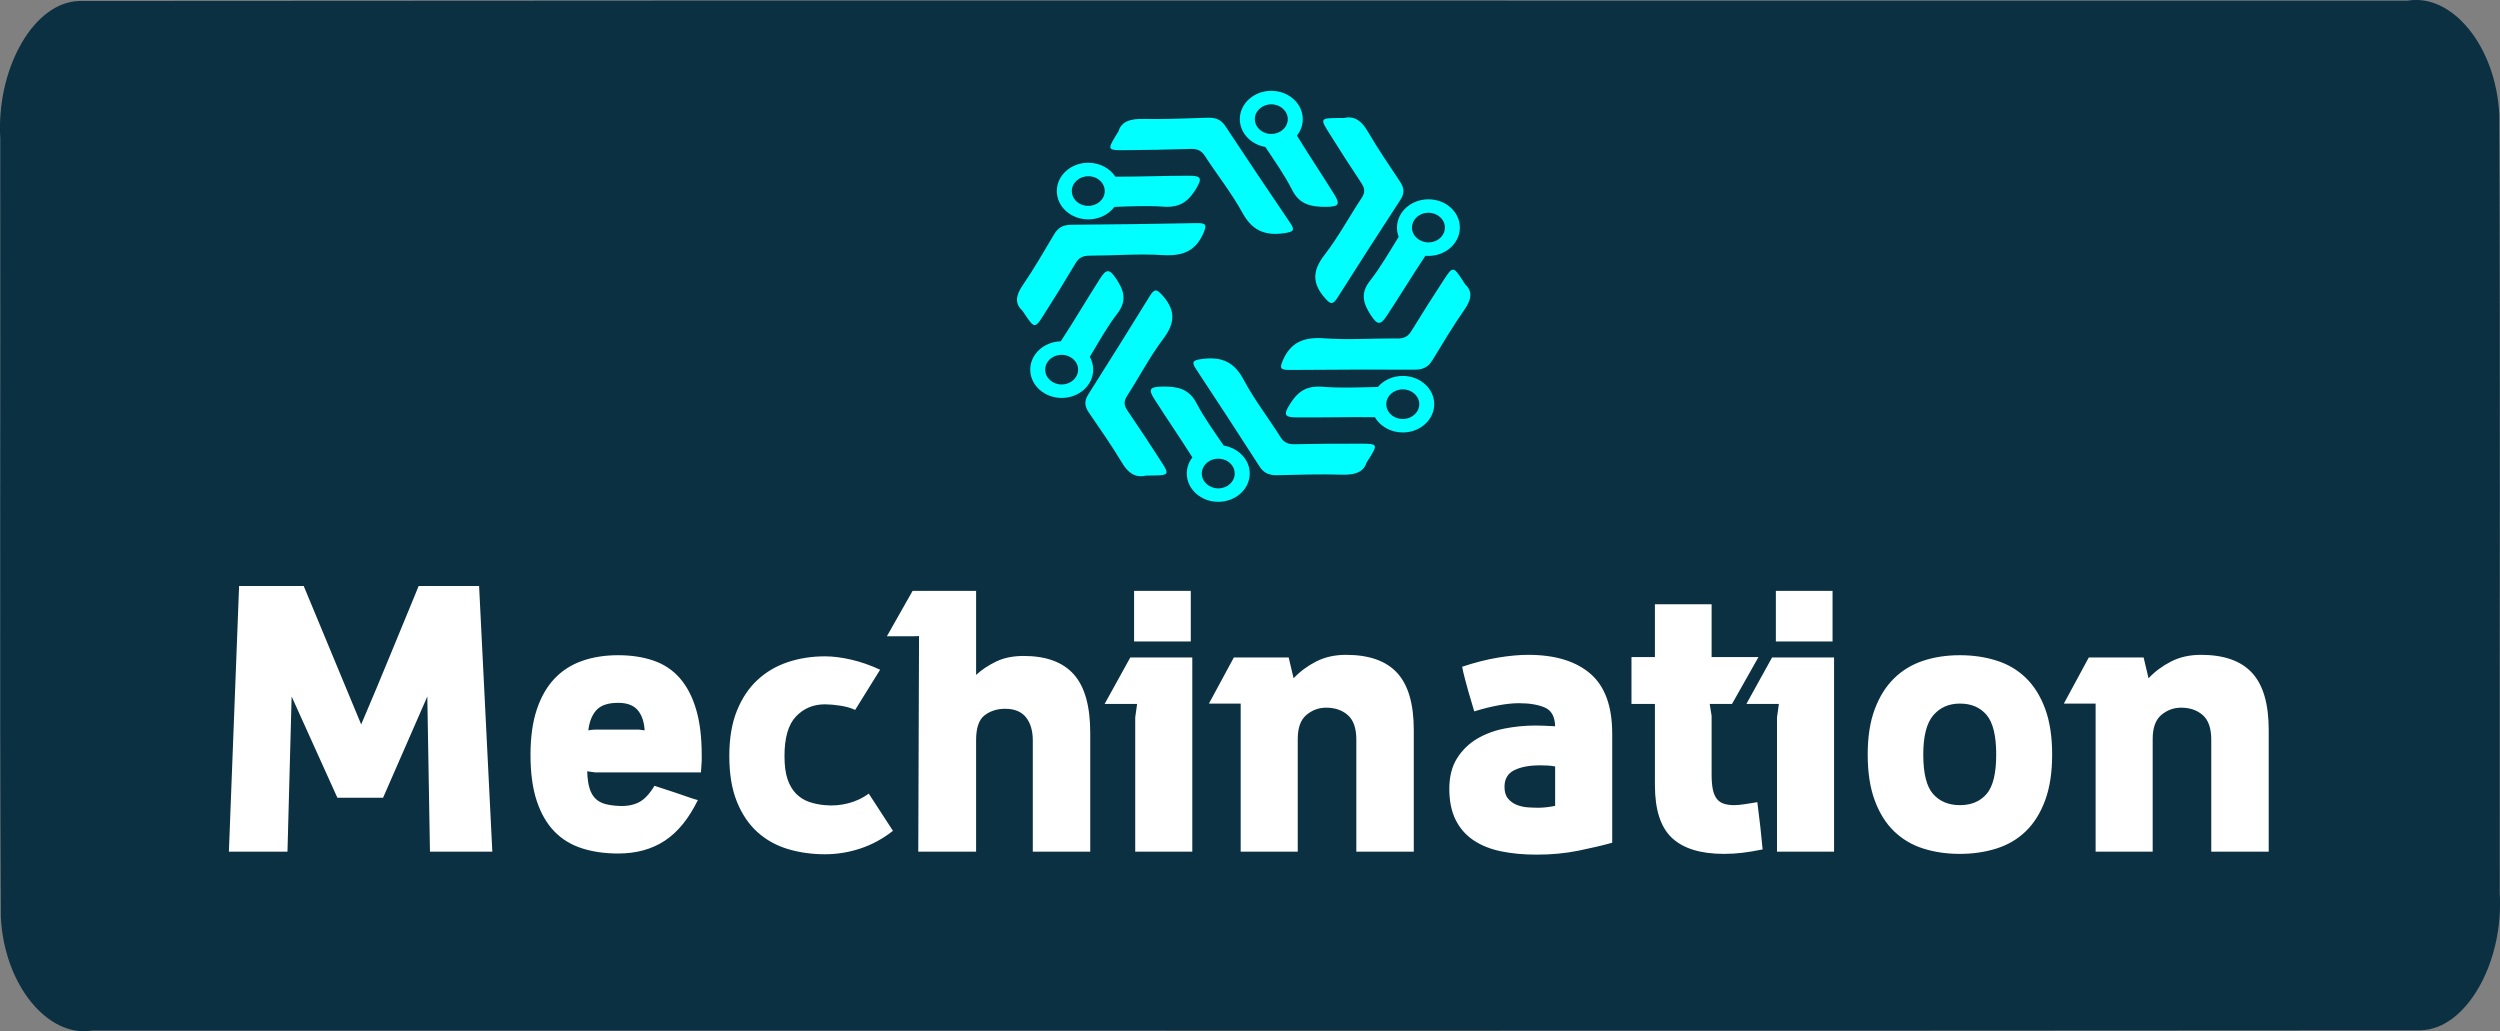
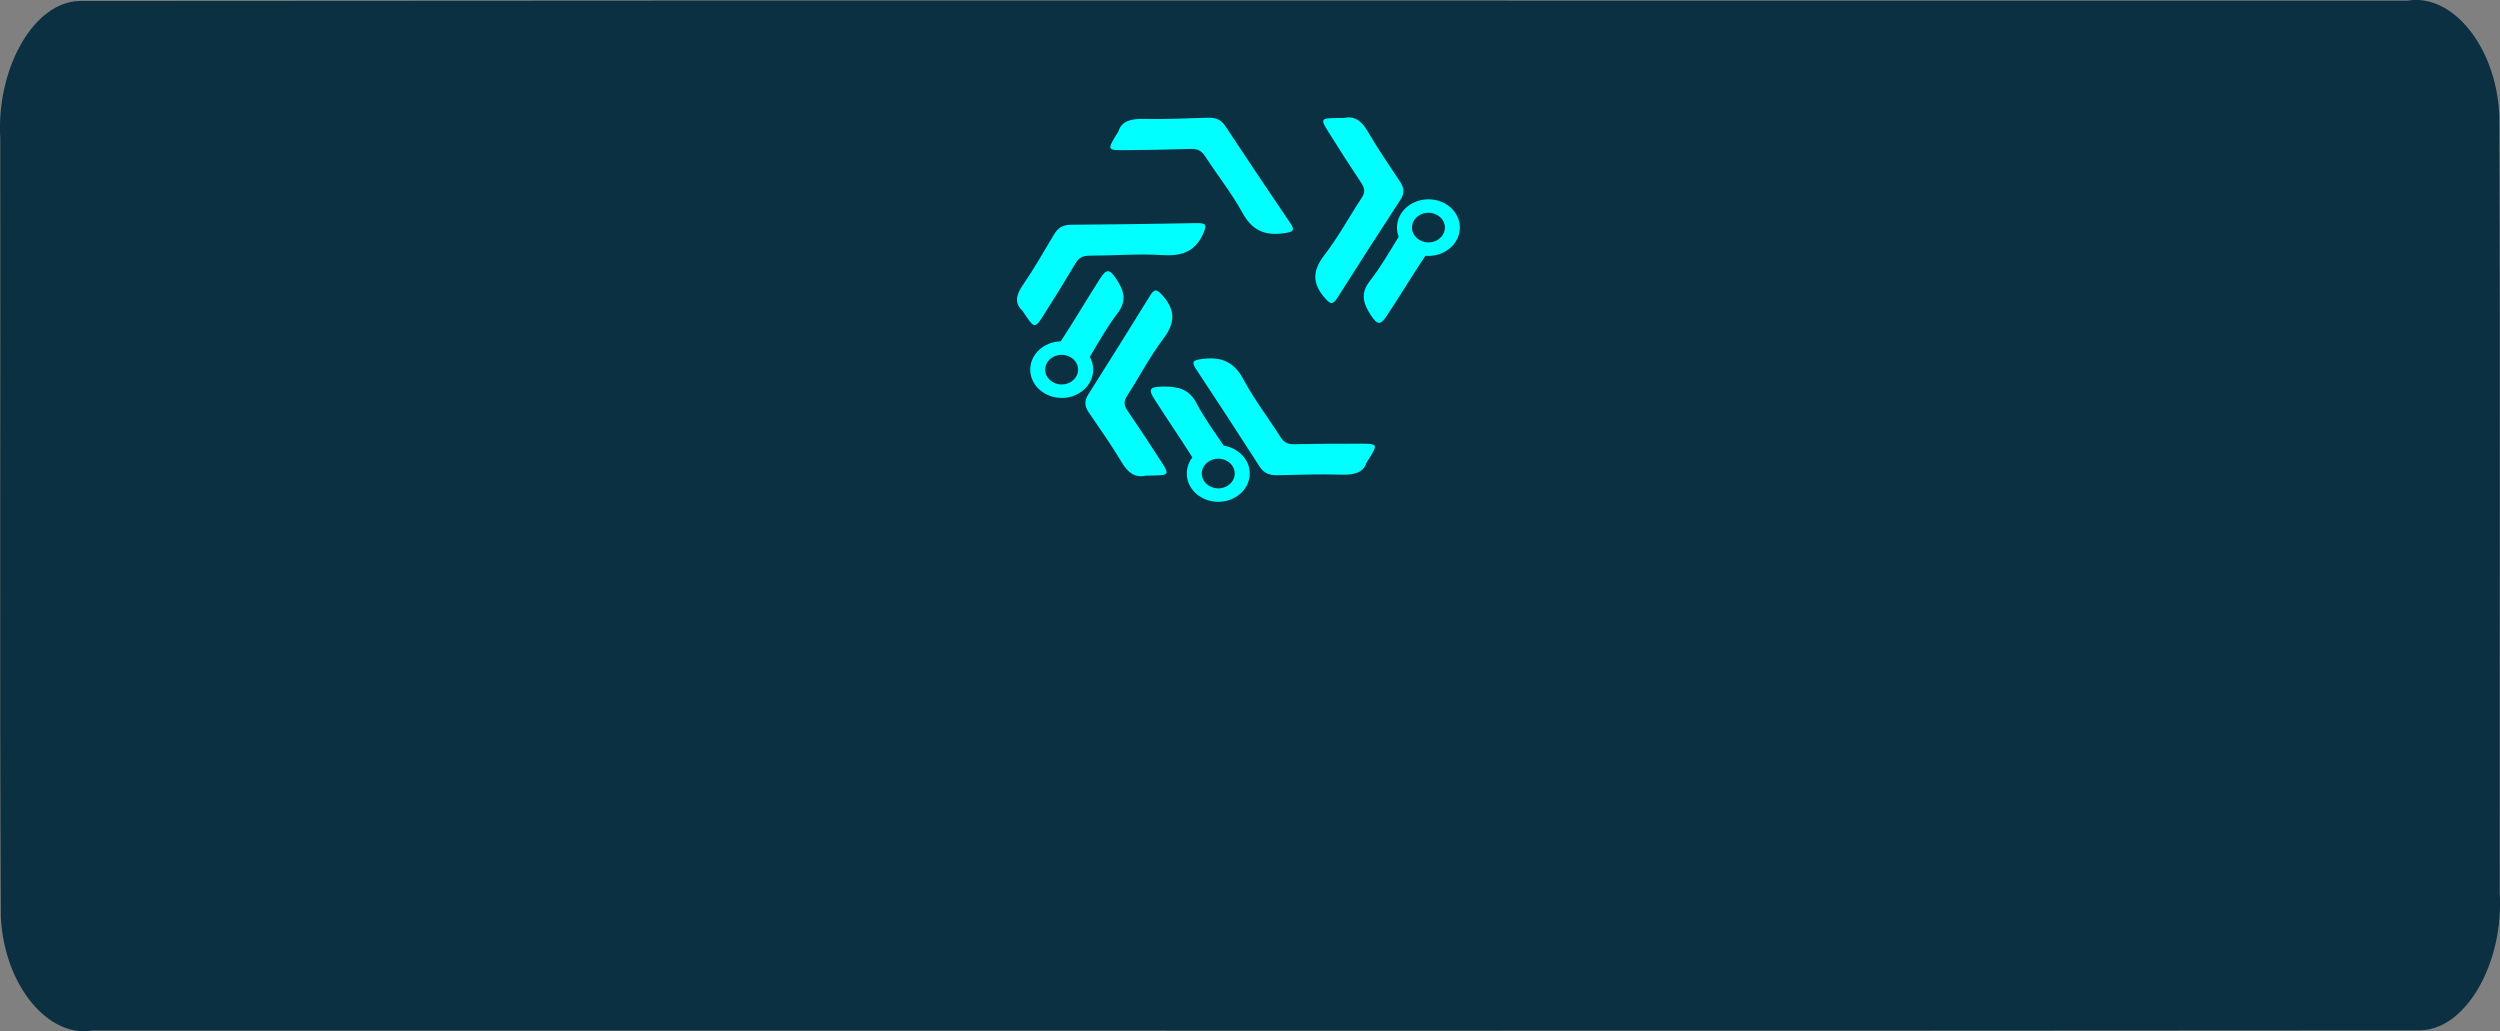
<svg xmlns="http://www.w3.org/2000/svg" xmlns:ns1="http://www.inkscape.org/namespaces/inkscape" xmlns:ns2="http://sodipodi.sourceforge.net/DTD/sodipodi-0.dtd" width="160" height="66" viewBox="0 0 42.333 17.462" version="1.1" id="svg5" ns1:version="1.3 (0e150ed, 2023-07-21)" ns2:docname="logo.svg" ns1:export-filename="/home/bruce/dev/mechination/website/content/static/img/logo/logo.png" ns1:export-xdpi="300.31766" ns1:export-ydpi="300.31766">
  <rect x="0" y="0" width="42.333" height="17.462" fill="#808080" stroke="none" />
  <ns2:namedview id="namedview7" pagecolor="#ffffff" bordercolor="#666666" borderopacity="1.0" ns1:pageshadow="2" ns1:pageopacity="0.0" ns1:pagecheckerboard="0" ns1:document-units="px" showgrid="false" ns1:zoom="4.34" ns1:cx="146.31336" ns1:cy="19.124424" ns1:window-width="2448" ns1:window-height="1605" ns1:window-x="447" ns1:window-y="127" ns1:window-maximized="0" ns1:current-layer="layer1" units="px" ns1:showpageshadow="2" ns1:deskcolor="#d1d1d1" />
  <defs id="defs2" />
  <g ns1:label="Layer 1" ns1:groupmode="layer" id="layer1" transform="translate(-23.276,-127.129)">
    <path id="rect100" style="fill:#0a3042;fill-opacity:1;fill-rule:evenodd;stroke-width:0.118" d="m 24.538,127.152 c -0.743,0.091 -1.325,1.193 -1.257,2.322 0.006,4.394 -0.012,8.79 0.009,13.183 0.058,1.161 0.804,2.049 1.551,1.922 13.142,-0.003 26.283,0.007 39.425,-0.005 0.774,-0.015 1.412,-1.154 1.338,-2.326 -0.004,-4.394 0.01,-8.789 -0.007,-13.183 -0.059,-1.161 -0.803,-2.051 -1.551,-1.925 -13.142,0.003 -26.283,-0.007 -39.425,0.005 -0.027,0.002 -0.055,0.004 -0.082,0.006 z" />
    <g id="SvgjsG1596" featurekey="QMusi1-0" transform="matrix(0.01,0,0,0.009,39.335,127.647)" fill="#64ee85" style="fill:#00ffff;fill-opacity:1">
      <g id="g46" style="fill:#00ffff;fill-opacity:1">
        <g id="g12" style="fill:#00ffff;fill-opacity:1">
          <path d="m 669.6,164.4 c 18.6,-4.6 30.4,6.1 40.4,25.1 16.9,32.3 36.1,63.5 54.9,94.9 7,11.6 7.8,21.6 0.6,33.8 -36,61.2 -71.4,122.6 -106.6,184.2 -7.9,13.9 -11.8,13 -21.7,0.3 -21.6,-27.7 -20.6,-51.5 -0.4,-80.5 23.7,-34 41.8,-71.8 63.1,-107.5 6,-10.1 5.4,-17.8 -0.4,-27.5 -19.5,-32.6 -38.5,-65.5 -57.1,-98.6 -12.5,-22.3 -11.3,-23.9 15.2,-24.1 2.7,-0.1 5.6,-0.1 12,-0.1 z" id="path10" style="fill:#00ffff;fill-opacity:1" />
        </g>
        <g id="g16" style="fill:#00ffff;fill-opacity:1">
-           <path d="m 875.2,477.6 c 13.3,13.7 10,29.4 -1.4,47.5 -19.4,30.9 -36.7,63.2 -54.3,95.2 -6.5,11.8 -14.8,17.6 -28.9,17.6 -70.9,-0.3 -141.9,0 -212.8,0.6 -16,0.1 -17.2,-3.6 -11.2,-18.7 13.1,-32.6 34.2,-43.7 69.3,-40.9 41.3,3.4 83.1,-0.1 124.6,0.4 11.7,0.1 18.1,-4.2 23.6,-14.2 18.3,-33.3 37.2,-66.2 56.5,-99 13,-22.1 15,-21.8 28.5,1 1.5,2.5 2.9,4.9 6.1,10.5 z" id="path14" style="fill:#00ffff;fill-opacity:1" />
-         </g>
+           </g>
        <g id="g20" style="fill:#00ffff;fill-opacity:1">
          <path d="m 708.1,812.8 c -5.1,18.4 -20.4,23.5 -41.7,22.7 -36.5,-1.2 -73.1,0.1 -109.6,1 -13.5,0.3 -22.6,-3.9 -29.7,-16.1 C 491.6,759 455.6,697.8 419.4,636.8 c -8.2,-13.8 -5.5,-16.7 10.5,-19 34.8,-5.1 55,7.5 70.2,39.3 17.9,37.4 41.9,71.8 62.4,107.9 5.8,10.2 12.8,13.5 24.2,13.2 38,-0.9 76,-1.2 113.9,-1 25.6,0.1 26.3,2 13.5,25.1 -1.4,2.5 -2.8,5 -6,10.5 z" id="path18" style="fill:#00ffff;fill-opacity:1" />
        </g>
        <g id="g24" style="fill:#00ffff;fill-opacity:1">
          <path d="m 334.4,837.3 c -18.5,4.8 -30.5,-5.8 -40.6,-24.6 -17.3,-32.1 -36.9,-63.1 -56,-94.2 -7.1,-11.5 -8,-21.5 -1,-33.8 35.2,-61.6 69.9,-123.5 104.4,-185.5 7.8,-14 11.6,-13.2 21.7,-0.5 21.9,27.5 21.2,51.3 1.4,80.5 -23.3,34.3 -40.9,72.3 -61.8,108.2 -5.9,10.2 -5.2,17.9 0.7,27.5 19.9,32.3 39.2,65 58.3,97.9 12.8,22.2 11.6,23.8 -14.9,24.3 -3,0.1 -5.9,0.1 -12.2,0.2 z" id="path22" style="fill:#00ffff;fill-opacity:1" />
        </g>
        <g id="g28" style="fill:#00ffff;fill-opacity:1">
          <path d="m 125.1,526.6 c -13.5,-13.6 -10.4,-29.3 0.8,-47.5 19.1,-31.1 36,-63.6 53.2,-95.9 6.4,-11.9 14.5,-17.8 28.7,-17.9 70.9,-0.5 141.9,-1.7 212.8,-3.1 16,-0.3 17.2,3.4 11.4,18.5 -12.7,32.8 -33.6,44.1 -68.8,41.7 -41.3,-2.9 -83.1,1 -124.6,1.1 -11.7,0 -18.1,4.5 -23.4,14.5 -17.9,33.5 -36.4,66.7 -55.3,99.6 -12.7,22.2 -14.7,21.9 -28.5,-0.6 -1.6,-2.4 -3.1,-4.9 -6.3,-10.4 z" id="path26" style="fill:#00ffff;fill-opacity:1" />
        </g>
        <g id="g32" style="fill:#00ffff;fill-opacity:1">
          <path d="m 288.1,189.4 c 4.9,-18.5 20.1,-23.7 41.4,-23.2 36.5,0.8 73.1,-1 109.6,-2.3 13.5,-0.5 22.7,3.6 29.9,15.8 36.2,61 72.9,121.7 109.9,182.3 8.3,13.7 5.7,16.6 -10.3,19.2 -34.7,5.5 -55.1,-6.9 -70.7,-38.5 -18.3,-37.1 -42.7,-71.2 -63.7,-107.1 -5.9,-10.1 -12.9,-13.4 -24.3,-13 -38,1.4 -75.9,2.1 -113.9,2.4 -25.6,0.2 -26.4,-1.7 -13.8,-24.9 1.4,-2.6 2.8,-5.1 5.9,-10.7 z" id="path30" style="fill:#00ffff;fill-opacity:1" />
        </g>
-         <path d="m 406.4,273 c -41.2,0.2 -82.4,1.8 -123.6,1.9 -9.2,-15.7 -26.4,-26.3 -45.9,-26.3 -29.4,0 -53.3,23.9 -53.3,53.3 0,29.4 23.9,53.3 53.3,53.3 18.4,0 34.6,-9.3 44.2,-23.5 28,-1.1 56.1,-2.5 83.9,-0.4 29.3,2.2 42.8,-12.5 54.7,-34.2 10.5,-19.5 8.5,-24.2 -13.3,-24.1 z m -169.5,56.8 c -2.6,0 -5.2,-0.4 -7.6,-1 -11.7,-3.3 -20.3,-14.1 -20.3,-26.9 0,-15.4 12.5,-27.9 27.9,-27.9 4.6,0 9,1.1 12.9,3.1 8.9,4.7 15,14 15,24.8 0,15.4 -12.5,27.9 -27.9,27.9 z" id="path34" style="fill:#00ffff;fill-opacity:1" />
        <path d="m 284.3,467.2 c -11.4,-18.9 -16.6,-19.6 -27.4,-0.7 -22.2,38.5 -42.9,77.8 -65.4,116.1 -0.4,0.7 -0.8,1.4 -1.2,2 -28.6,0.8 -51.7,24.4 -51.7,53.2 0,29.4 23.9,53.3 53.3,53.3 29.4,0 53.3,-23.9 53.3,-53.3 0,-8.6 -2.1,-16.8 -5.7,-24 15,-27.8 29.1,-56.2 47,-82.1 16.5,-24.2 10.5,-43.3 -2.2,-64.5 z m -66,179.4 c -3.7,11.1 -14.2,19.2 -26.5,19.2 -15.4,0 -27.9,-12.5 -27.9,-27.9 0,-11.5 7,-21.5 17,-25.7 3.3,-1.4 7,-2.2 10.9,-2.2 15.4,0 27.9,12.5 27.9,27.9 0,3 -0.5,5.9 -1.4,8.7 z" id="path36" style="fill:#00ffff;fill-opacity:1" />
-         <path d="m 653.5,308.4 c -20.7,-37.2 -42.8,-73.6 -63.3,-110.9 6.3,-8.7 9.9,-19.4 9.9,-30.9 0,-29.4 -23.9,-53.3 -53.3,-53.3 -29.4,0 -53.3,23.9 -53.3,53.3 0,25.9 18.6,47.6 43.2,52.3 16,26.8 32.8,53.1 45.6,81.3 12.2,26.8 31.6,31.5 56.4,31.4 22.2,-0.1 25.4,-4.2 14.8,-23.2 z M 574,173 c -2.9,12.3 -14,21.5 -27.2,21.5 -11.9,0 -22.2,-7.6 -26.1,-18.1 -1.1,-3 -1.8,-6.3 -1.8,-9.8 0,-15.4 12.5,-27.9 27.9,-27.9 15.4,0 27.9,12.5 27.9,27.9 0.1,2.2 -0.2,4.3 -0.7,6.4 z" id="path38" style="fill:#00ffff;fill-opacity:1" />
        <path d="m 812.9,317.4 c -29.4,0 -53.3,23.9 -53.3,53.3 0,6.1 1,11.9 2.9,17.3 v 0 c -15.6,28 -30.2,56.6 -48.5,82.6 -17,24 -11.3,43.2 1.2,64.5 11.2,19.1 16.4,19.8 27.4,1.1 22.1,-37.3 42.8,-75.4 65.1,-112.5 1.7,0.2 3.4,0.2 5.1,0.2 29.4,0 53.3,-23.9 53.3,-53.3 0,-29.4 -23.8,-53.2 -53.2,-53.2 z m 7.1,80.2 c -2.3,0.6 -4.6,0.9 -7.1,0.9 -15.4,0 -27.9,-12.5 -27.9,-27.9 0,-5.8 1.8,-11.2 4.9,-15.7 5,-7.4 13.5,-12.2 23,-12.2 15.4,0 27.9,12.5 27.9,27.9 0,13 -8.8,23.9 -20.8,27 z" id="path40" style="fill:#00ffff;fill-opacity:1" />
-         <path d="m 769.4,649.7 c -17.1,0 -32.4,8.2 -42.2,20.8 -31.5,0.7 -63,2.4 -94.2,-0.4 -29.3,-2.6 -43,12 -55.1,33.5 -10.8,19.3 -8.9,24.1 12.9,24.2 43.8,0.3 87.6,-1 131.4,-0.4 8.9,17 26.7,28.7 47.2,28.7 29.4,0 53.3,-23.9 53.3,-53.3 0,-29.2 -23.9,-53.1 -53.3,-53.1 z m 0,81.1 c -6.9,0 -13.2,-2.5 -18.1,-6.7 -6,-5.1 -9.8,-12.7 -9.8,-21.2 0,-15.4 12.5,-27.9 27.9,-27.9 h 0.1 c 15.4,0 27.9,12.5 27.9,27.9 -0.1,15.4 -12.6,27.9 -28,27.9 z" id="path42" style="fill:#00ffff;fill-opacity:1" />
        <path d="m 466.3,780.9 c -16.2,-26.4 -33.3,-52.5 -46.4,-80.4 -12.5,-26.6 -32,-31.1 -56.7,-30.7 -22.1,0.3 -25.3,4.5 -14.5,23.3 21.1,36.9 43.6,73 64.5,109.9 -6,8.6 -9.5,19.1 -9.5,30.3 0,29.4 23.9,53.3 53.3,53.3 29.4,0 53.3,-23.9 53.3,-53.3 0,-26.1 -19.1,-47.9 -44,-52.4 z m -9.3,80.4 c -15.4,0 -27.9,-12.5 -27.9,-27.9 0,-2 0.2,-4 0.6,-5.9 2.7,-12.6 13.9,-22.1 27.3,-22.1 11.9,0 22.1,7.5 26.1,18 v 0 c 1.1,3.1 1.8,6.4 1.8,9.9 0,15.5 -12.5,28 -27.9,28 z" id="path44" style="fill:#00ffff;fill-opacity:1" />
      </g>
    </g>
    <g id="SvgjsG1597" featurekey="UyNsn2-0" transform="matrix(0.32,0,0,0.315,26.723,135.25)" fill="#ffffff">
-       <path d="M 1.88,5.72 H 5.3 l 3.04,7.44 0.23,-0.55 0.57,-1.37 0.73,-1.79 0.73,-1.8 0.56,-1.38 0.22,-0.55 h 3.2 L 15.28,20 h -3.3 L 11.84,11.66 9.5,17.1 H 7.08 L 4.66,11.66 4.44,20 h -3.1 z m 20.06,3.72 c 0.693,0 1.317,0.097 1.87,0.29 0.553,0.193 1.017,0.507 1.39,0.94 0.373,0.433 0.66,0.99 0.86,1.67 0.2,0.68 0.3,1.5 0.3,2.46 v 0.31 l -0.04,0.63 h -5.6 l -0.42,-0.06 c 0.013,0.387 0.057,0.697 0.13,0.93 0.073,0.233 0.18,0.417 0.32,0.55 0.14,0.133 0.31,0.227 0.51,0.28 0.2,0.053 0.427,0.087 0.68,0.1 0.413,0.027 0.77,-0.033 1.07,-0.18 0.3,-0.147 0.583,-0.447 0.85,-0.9 0.413,0.133 0.793,0.26 1.14,0.38 0.293,0.107 0.56,0.2 0.8,0.28 0.24,0.08 0.36,0.113 0.36,0.1 -0.48,1 -1.063,1.73 -1.75,2.19 -0.687,0.46 -1.51,0.69 -2.47,0.69 -0.707,0 -1.347,-0.093 -1.92,-0.28 -0.573,-0.187 -1.06,-0.49 -1.46,-0.91 -0.4,-0.42 -0.71,-0.967 -0.93,-1.64 -0.22,-0.673 -0.33,-1.497 -0.33,-2.47 0,-0.947 0.11,-1.757 0.33,-2.43 0.22,-0.673 0.53,-1.227 0.93,-1.66 0.4,-0.433 0.887,-0.753 1.46,-0.96 0.573,-0.207 1.213,-0.31 1.92,-0.31 z m 1.1,4 0.3,0.04 c -0.027,-0.467 -0.15,-0.83 -0.37,-1.09 -0.22,-0.26 -0.563,-0.39 -1.03,-0.39 -0.533,0 -0.917,0.13 -1.15,0.39 -0.233,0.26 -0.377,0.623 -0.43,1.09 0.067,-0.013 0.127,-0.023 0.18,-0.03 0.053,-0.007 0.113,-0.01 0.18,-0.01 h 2.32 z m 13.44,5.44 c -0.533,0.427 -1.107,0.743 -1.72,0.95 -0.613,0.207 -1.24,0.31 -1.88,0.31 -0.693,0 -1.347,-0.093 -1.96,-0.28 -0.613,-0.187 -1.15,-0.49 -1.61,-0.91 -0.46,-0.42 -0.823,-0.967 -1.09,-1.64 -0.267,-0.673 -0.4,-1.49 -0.4,-2.45 0,-0.947 0.133,-1.757 0.4,-2.43 0.267,-0.673 0.63,-1.227 1.09,-1.66 0.46,-0.433 0.997,-0.753 1.61,-0.96 0.613,-0.207 1.267,-0.31 1.96,-0.31 0.427,0 0.893,0.06 1.4,0.18 0.507,0.12 1.013,0.3 1.52,0.54 l -1.32,2.16 c -0.227,-0.107 -0.493,-0.183 -0.8,-0.23 -0.307,-0.047 -0.573,-0.07 -0.8,-0.07 -0.613,0 -1.123,0.217 -1.53,0.65 -0.407,0.433 -0.61,1.143 -0.61,2.13 0,0.507 0.053,0.92 0.16,1.24 0.107,0.32 0.257,0.58 0.45,0.78 0.193,0.2 0.42,0.347 0.68,0.44 0.26,0.093 0.543,0.153 0.85,0.18 0.413,0.04 0.823,0.007 1.23,-0.1 0.407,-0.107 0.77,-0.28 1.09,-0.52 z M 37.86,8.4 c 0,0.013 -0.09,0.02 -0.27,0.02 h -0.59 -0.84 l 1.36,-2.44 h 3.36 v 4.52 c 0.28,-0.267 0.627,-0.503 1.04,-0.71 0.413,-0.207 0.907,-0.31 1.48,-0.31 1.187,0 2.07,0.33 2.65,0.99 0.58,0.66 0.87,1.71 0.87,3.15 v 6.38 h -3.04 v -5.98 c 0,-0.52 -0.12,-0.933 -0.36,-1.24 -0.24,-0.307 -0.607,-0.46 -1.1,-0.46 -0.427,0 -0.79,0.117 -1.09,0.35 -0.3,0.233 -0.45,0.677 -0.45,1.33 v 6 h -3.06 z M 52.32,9.56 V 20 H 49.3 v -7.22 l 0.1,-0.72 h -1.72 l 1.36,-2.5 z M 52.24,8.7 h -3 V 5.98 h 3 z m 2.64,3.34 H 53.2 l 1.32,-2.48 h 2.9 l 0.26,1.12 c 0.333,-0.36 0.73,-0.66 1.19,-0.9 0.46,-0.24 0.99,-0.36 1.59,-0.36 1.213,0 2.113,0.323 2.7,0.97 0.587,0.647 0.88,1.67 0.88,3.07 V 20 H 61 v -6.02 c 0,-0.613 -0.15,-1.053 -0.45,-1.32 -0.3,-0.267 -0.683,-0.4 -1.15,-0.4 -0.387,0 -0.733,0.13 -1.04,0.39 -0.307,0.26 -0.46,0.69 -0.46,1.29 V 20 h -3.02 z m 16.64,3.38 c -0.133,-0.027 -0.273,-0.043 -0.42,-0.05 -0.147,-0.007 -0.273,-0.01 -0.38,-0.01 -0.56,0 -1.013,0.087 -1.36,0.26 -0.347,0.173 -0.52,0.473 -0.52,0.9 0,0.267 0.063,0.477 0.19,0.63 0.127,0.153 0.283,0.267 0.47,0.34 0.187,0.073 0.383,0.117 0.59,0.13 0.207,0.013 0.383,0.02 0.53,0.02 0.267,0 0.567,-0.033 0.9,-0.1 z m -1.04,-2.2 c 0.107,0 0.25,0.003 0.43,0.01 0.18,0.007 0.383,0.017 0.61,0.03 -0.013,-0.52 -0.197,-0.857 -0.55,-1.01 -0.353,-0.153 -0.81,-0.23 -1.37,-0.23 -0.307,0 -0.66,0.037 -1.06,0.11 -0.4,0.073 -0.833,0.183 -1.3,0.33 l -0.32,-1.1 c -0.04,-0.147 -0.097,-0.36 -0.17,-0.64 -0.073,-0.28 -0.123,-0.5 -0.15,-0.66 0.667,-0.227 1.297,-0.39 1.89,-0.49 0.593,-0.1 1.13,-0.15 1.61,-0.15 1.413,0 2.507,0.337 3.28,1.01 0.773,0.673 1.16,1.75 1.16,3.23 v 5.86 c -0.52,0.147 -1.12,0.29 -1.8,0.43 -0.68,0.14 -1.413,0.21 -2.2,0.21 -0.693,0 -1.323,-0.06 -1.89,-0.18 -0.567,-0.12 -1.053,-0.32 -1.46,-0.6 -0.407,-0.28 -0.72,-0.647 -0.94,-1.1 -0.22,-0.453 -0.33,-1.007 -0.33,-1.66 0,-0.653 0.137,-1.2 0.41,-1.64 0.273,-0.44 0.627,-0.79 1.06,-1.05 0.433,-0.26 0.92,-0.443 1.46,-0.55 0.54,-0.107 1.083,-0.16 1.63,-0.16 z M 76.8,12.06 H 75.56 V 9.54 H 76.8 V 6.7 h 3 v 2.84 h 2.48 l -1.4,2.52 H 79.7 l 0.1,0.64 v 3.14 c 0,0.347 0.023,0.627 0.07,0.84 0.047,0.213 0.12,0.38 0.22,0.5 0.1,0.12 0.227,0.203 0.38,0.25 0.153,0.047 0.33,0.07 0.53,0.07 0.147,0 0.327,-0.017 0.54,-0.05 0.213,-0.033 0.44,-0.07 0.68,-0.11 l 0.16,1.34 0.12,1.2 c -0.387,0.08 -0.74,0.14 -1.06,0.18 -0.32,0.04 -0.647,0.06 -0.98,0.06 -1.24,0 -2.16,-0.287 -2.76,-0.86 -0.6,-0.573 -0.9,-1.52 -0.9,-2.84 z m 9.48,-2.5 V 20 h -3.02 v -7.22 l 0.1,-0.72 H 81.64 L 83,9.56 Z M 86.2,8.7 h -3 V 5.98 h 3 z m 6.74,0.74 c 0.693,0 1.34,0.097 1.94,0.29 0.6,0.193 1.117,0.503 1.55,0.93 0.433,0.427 0.773,0.98 1.02,1.66 0.247,0.68 0.37,1.5 0.37,2.46 0,0.96 -0.123,1.78 -0.37,2.46 -0.247,0.68 -0.587,1.233 -1.02,1.66 -0.433,0.427 -0.95,0.737 -1.55,0.93 -0.6,0.193 -1.247,0.29 -1.94,0.29 -0.707,0 -1.357,-0.097 -1.95,-0.29 -0.593,-0.193 -1.107,-0.503 -1.54,-0.93 -0.433,-0.427 -0.773,-0.98 -1.02,-1.66 -0.247,-0.68 -0.37,-1.5 -0.37,-2.46 0,-0.947 0.123,-1.757 0.37,-2.43 0.247,-0.673 0.587,-1.227 1.02,-1.66 0.433,-0.433 0.947,-0.75 1.54,-0.95 0.593,-0.2 1.243,-0.3 1.95,-0.3 z m 0,8.06 c 0.6,0 1.07,-0.2 1.41,-0.6 0.34,-0.4 0.51,-1.107 0.51,-2.12 0,-1.013 -0.17,-1.723 -0.51,-2.13 -0.34,-0.407 -0.81,-0.61 -1.41,-0.61 -0.587,0 -1.057,0.21 -1.41,0.63 -0.353,0.42 -0.53,1.123 -0.53,2.11 0,1.013 0.173,1.72 0.52,2.12 0.347,0.4 0.82,0.6 1.42,0.6 z m 7.18,-5.46 h -1.68 l 1.32,-2.48 h 2.9 l 0.26,1.12 c 0.333,-0.36 0.73,-0.66 1.19,-0.9 0.46,-0.24 0.99,-0.36 1.59,-0.36 1.213,0 2.113,0.323 2.7,0.97 0.587,0.647 0.88,1.67 0.88,3.07 V 20 h -3.04 v -6.02 c 0,-0.613 -0.15,-1.053 -0.45,-1.32 -0.3,-0.267 -0.683,-0.4 -1.15,-0.4 -0.387,0 -0.733,0.13 -1.04,0.39 -0.307,0.26 -0.46,0.69 -0.46,1.29 V 20 h -3.02 z" id="path49" />
-     </g>
+       </g>
  </g>
</svg>